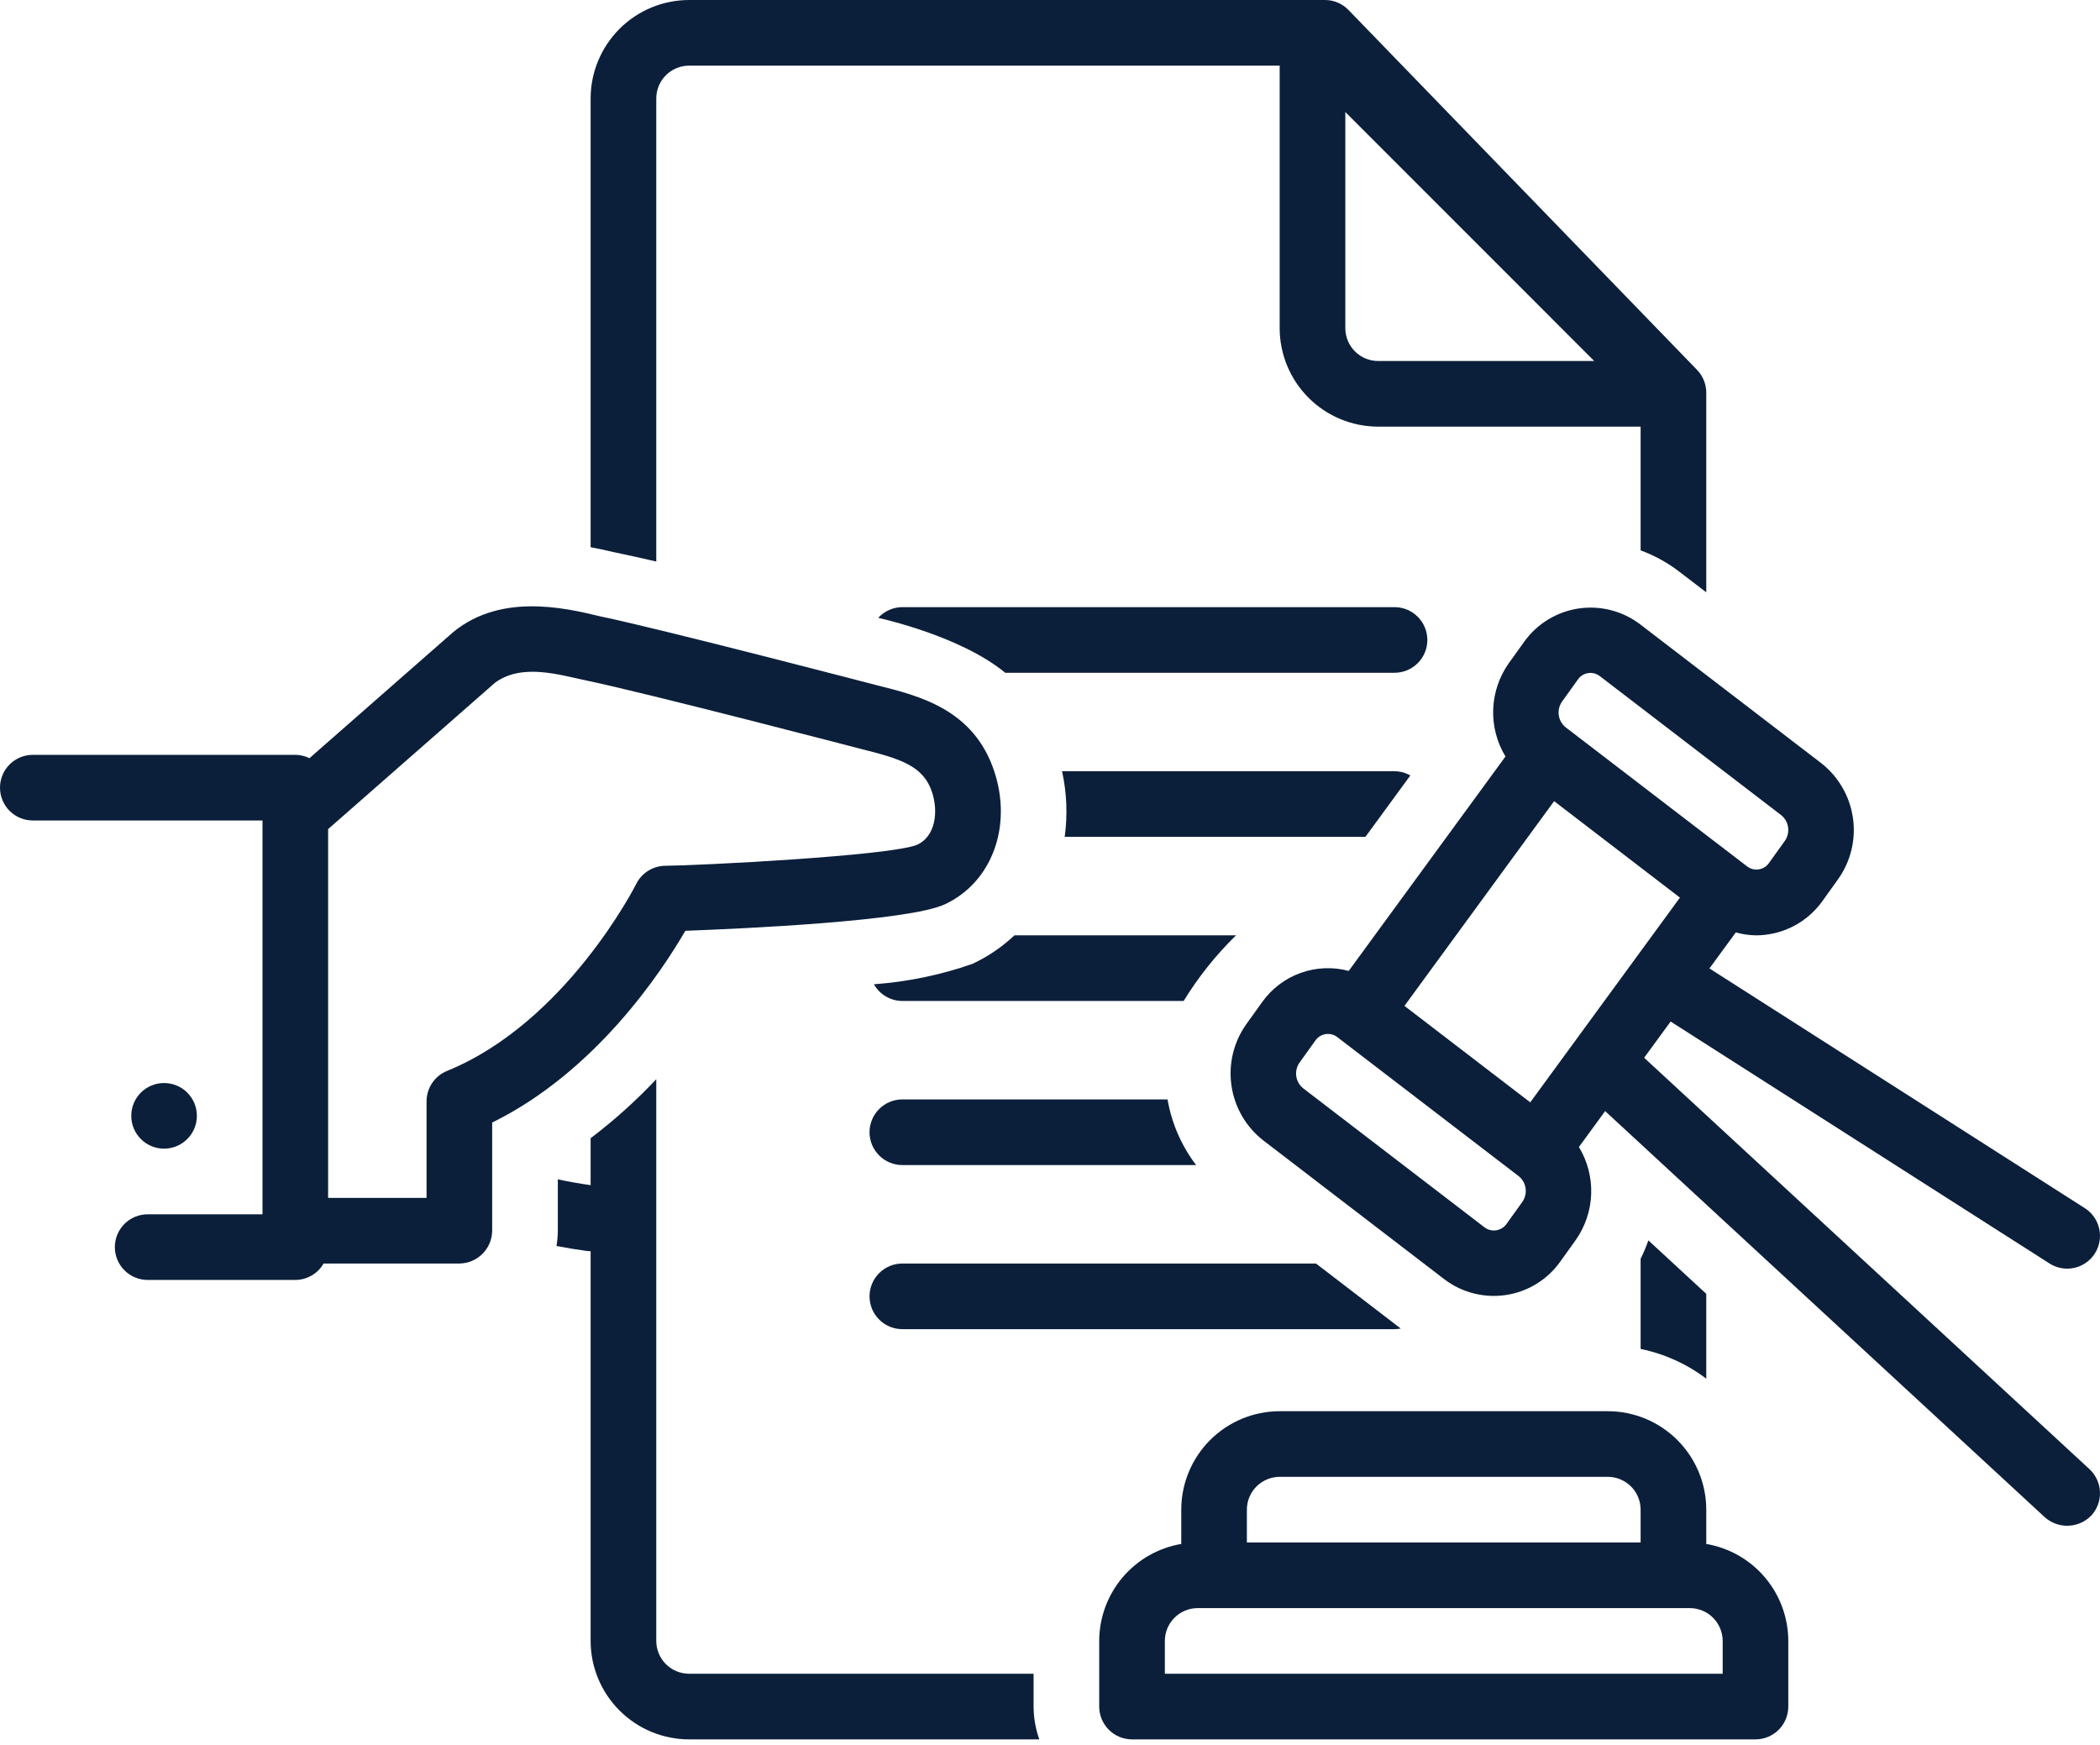
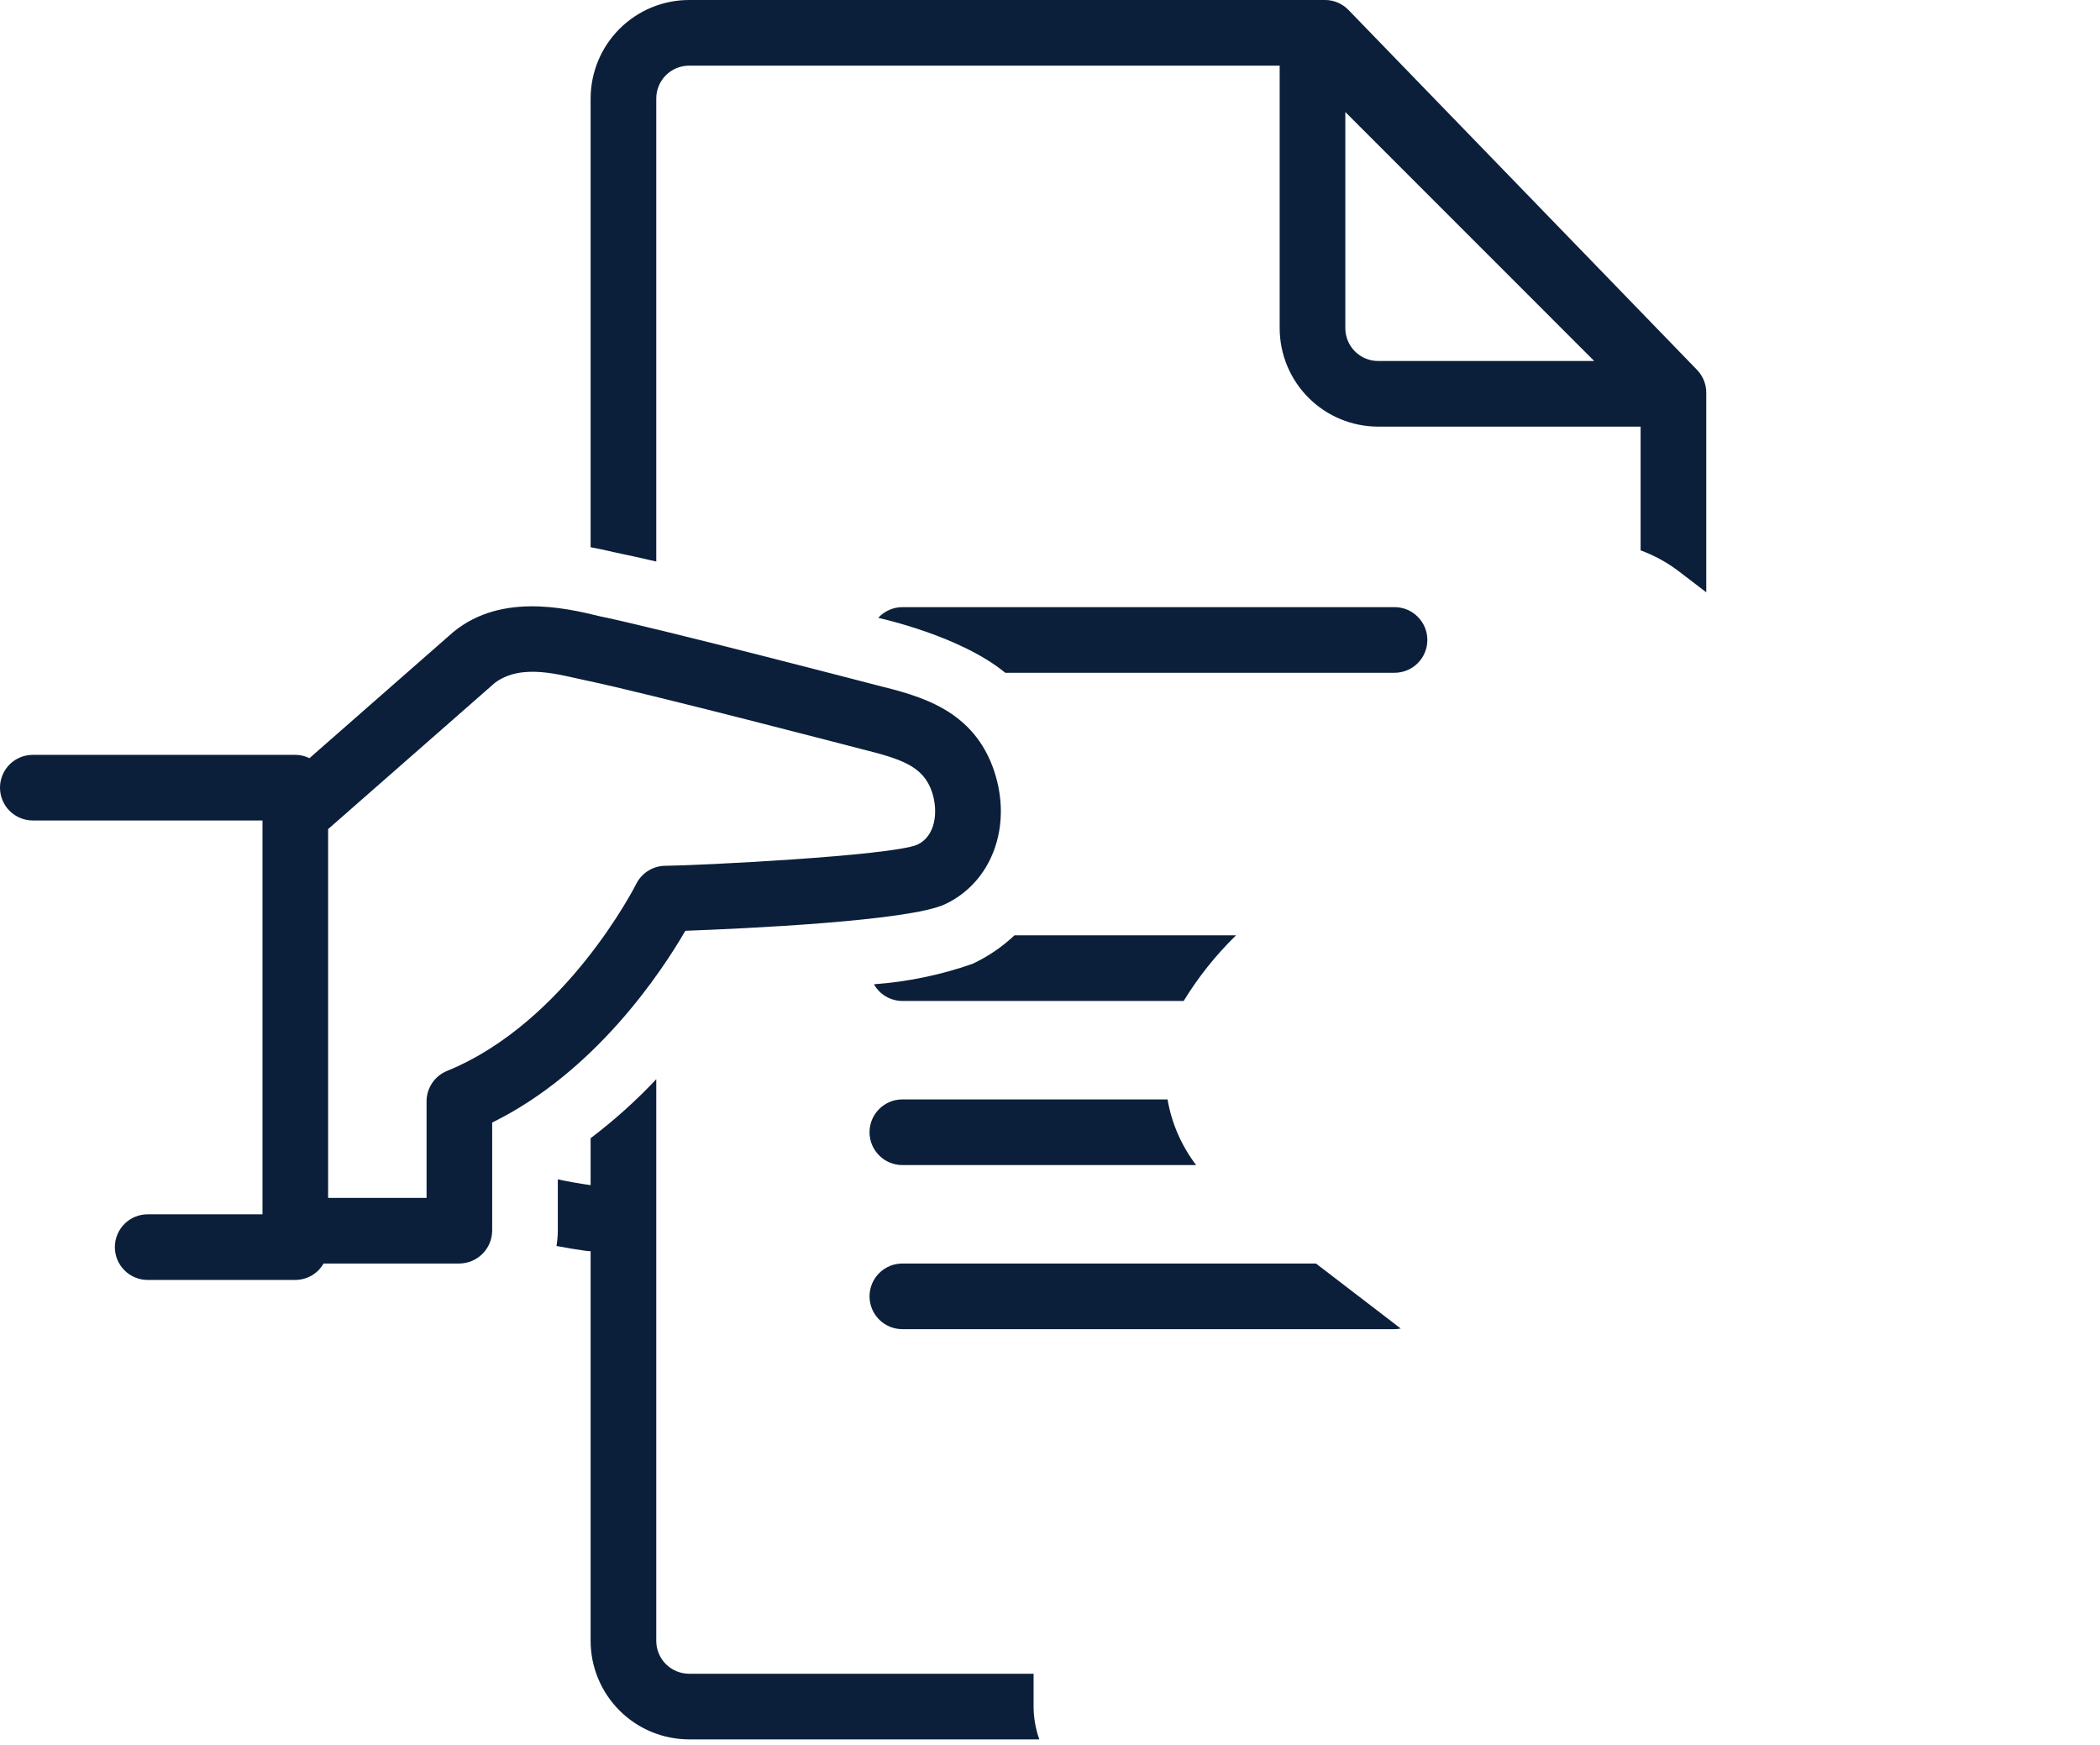
<svg xmlns="http://www.w3.org/2000/svg" width="65" height="54" viewBox="0 0 65 54" fill="none">
-   <path d="M5.078 35.547C5.639 35.547 6.094 35.092 6.094 34.531C6.094 33.97 5.639 33.516 5.078 33.516C4.517 33.516 4.063 33.97 4.063 34.531C4.063 35.092 4.517 35.547 5.078 35.547Z" fill="#0B1F3A" />
-   <path d="M52.813 47.78V46.719C52.812 45.911 52.49 45.137 51.919 44.565C51.348 43.994 50.574 43.673 49.766 43.672H39.609C38.802 43.673 38.027 43.994 37.456 44.565C36.885 45.137 36.563 45.911 36.563 46.719V47.78C35.853 47.901 35.21 48.268 34.745 48.817C34.28 49.366 34.025 50.062 34.023 50.781V52.813C34.024 53.082 34.131 53.34 34.321 53.531C34.511 53.721 34.77 53.828 35.039 53.828H54.336C54.605 53.828 54.864 53.721 55.054 53.531C55.245 53.34 55.352 53.082 55.352 52.813V50.781C55.35 50.062 55.095 49.366 54.63 48.817C54.166 48.268 53.522 47.901 52.813 47.78ZM38.594 46.719C38.594 46.45 38.701 46.191 38.892 46.001C39.082 45.811 39.34 45.704 39.609 45.703H49.766C50.035 45.704 50.293 45.811 50.483 46.001C50.674 46.191 50.781 46.45 50.781 46.719V47.734H38.594V46.719ZM53.321 51.797H36.055V50.781C36.055 50.512 36.162 50.254 36.353 50.064C36.543 49.873 36.801 49.766 37.07 49.766H52.305C52.574 49.766 52.832 49.873 53.023 50.064C53.213 50.254 53.32 50.512 53.321 50.781V51.797Z" fill="#0B1F3A" />
  <path d="M44.18 19.805C44.18 19.535 44.073 19.277 43.882 19.087C43.692 18.896 43.434 18.789 43.164 18.789H27.93C27.789 18.789 27.65 18.819 27.522 18.876C27.393 18.933 27.278 19.016 27.184 19.12C27.27 19.142 29.728 19.678 31.115 20.82H43.164C43.434 20.82 43.692 20.713 43.882 20.523C44.073 20.332 44.18 20.074 44.18 19.805Z" fill="#0B1F3A" />
  <path d="M21.213 28.805C22.995 28.739 28.119 28.507 29.241 27.987C30.692 27.314 31.339 25.587 30.778 23.88C30.145 21.955 28.47 21.537 27.124 21.202C27.124 21.202 20.488 19.47 18.567 19.072C17.478 18.807 15.377 18.313 13.889 19.683L9.579 23.463C9.442 23.396 9.293 23.361 9.141 23.36H1.016C0.746 23.36 0.488 23.467 0.297 23.657C0.107 23.848 0 24.106 0 24.375C0 24.645 0.107 24.903 0.297 25.094C0.488 25.284 0.746 25.391 1.016 25.391H8.125V37.579H4.57C4.301 37.579 4.043 37.686 3.852 37.876C3.662 38.067 3.555 38.325 3.555 38.594C3.555 38.864 3.662 39.122 3.852 39.312C4.043 39.503 4.301 39.61 4.57 39.61H9.141C9.318 39.609 9.493 39.562 9.646 39.473C9.8 39.384 9.927 39.256 10.015 39.102L14.219 39.102C14.487 39.099 14.744 38.992 14.934 38.802C15.124 38.612 15.232 38.355 15.234 38.086V34.739C18.439 33.164 20.484 30.063 21.213 28.805ZM13.836 33.142C13.649 33.218 13.489 33.349 13.376 33.516C13.263 33.684 13.203 33.881 13.203 34.083V37.071L10.156 37.071V25.658L15.321 21.129C16.155 20.514 17.329 20.889 18.12 21.053C20.023 21.448 26.633 23.173 26.633 23.173C27.868 23.481 28.579 23.695 28.849 24.514C29.049 25.124 28.955 25.881 28.39 26.142C27.558 26.488 21.579 26.788 20.601 26.793C20.412 26.793 20.227 26.846 20.067 26.945C19.906 27.044 19.776 27.187 19.692 27.356C19.671 27.399 17.522 31.642 13.836 33.142Z" fill="#0B1F3A" />
  <path d="M31.992 51.797H21.328C21.059 51.796 20.801 51.689 20.61 51.499C20.42 51.308 20.313 51.05 20.313 50.781V33.398C19.688 34.062 19.008 34.673 18.281 35.224V36.677C17.929 36.626 17.588 36.567 17.266 36.497V38.086C17.265 38.244 17.251 38.403 17.225 38.559C17.523 38.616 17.828 38.668 18.146 38.711C18.191 38.717 18.236 38.72 18.281 38.72V50.781C18.282 51.589 18.604 52.363 19.175 52.934C19.746 53.506 20.52 53.827 21.328 53.828H32.169C32.053 53.502 31.993 53.158 31.992 52.812V51.797Z" fill="#0B1F3A" />
  <path d="M30.095 29.83C29.112 30.173 28.088 30.385 27.05 30.46C27.138 30.616 27.266 30.747 27.42 30.837C27.575 30.928 27.751 30.976 27.93 30.977H36.637C37.091 30.235 37.636 29.552 38.259 28.945H31.401C31.015 29.308 30.575 29.607 30.095 29.83Z" fill="#0B1F3A" />
-   <path d="M43.164 23.867H32.873C33.02 24.534 33.048 25.222 32.955 25.898H42.263L43.653 23.998C43.504 23.913 43.335 23.868 43.164 23.867Z" fill="#0B1F3A" />
  <path d="M27.93 34.023C27.66 34.023 27.402 34.13 27.212 34.321C27.021 34.511 26.914 34.77 26.914 35.039C26.914 35.309 27.021 35.567 27.212 35.757C27.402 35.948 27.66 36.055 27.93 36.055H37.023C36.569 35.459 36.265 34.762 36.138 34.023H27.93Z" fill="#0B1F3A" />
  <path d="M27.93 39.102C27.66 39.102 27.402 39.209 27.212 39.399C27.021 39.59 26.914 39.848 26.914 40.117C26.914 40.387 27.021 40.645 27.212 40.836C27.402 41.026 27.66 41.133 27.93 41.133H43.164C43.229 41.133 43.294 41.126 43.357 41.114L40.733 39.102H27.93Z" fill="#0B1F3A" />
  <path d="M20.313 17.377V3.047C20.313 2.778 20.42 2.52 20.61 2.329C20.801 2.139 21.059 2.032 21.328 2.031H39.609V10.156C39.61 10.964 39.932 11.739 40.503 12.31C41.074 12.881 41.849 13.202 42.656 13.203H50.781V17.032C51.213 17.191 51.618 17.414 51.983 17.695L52.813 18.33V12.152C52.813 11.888 52.71 11.635 52.526 11.445L41.739 0.309C41.645 0.211 41.532 0.133 41.406 0.08C41.281 0.027 41.146 -0.001 41.01 7.12702e-06H21.328C20.52 0.001 19.746 0.322 19.175 0.893C18.604 1.465 18.282 2.239 18.281 3.047V16.935C18.534 16.981 18.774 17.033 18.994 17.086C19.433 17.177 19.873 17.276 20.313 17.377ZM42.656 11.172C42.387 11.172 42.129 11.065 41.939 10.874C41.748 10.684 41.641 10.425 41.641 10.156V3.467L49.345 11.172H42.656Z" fill="#0B1F3A" />
-   <path d="M52.813 40.04L51.021 38.386C50.953 38.581 50.873 38.771 50.781 38.956V41.745C51.519 41.896 52.213 42.211 52.813 42.665V40.04Z" fill="#0B1F3A" />
-   <path d="M50.89 32.734L51.71 31.613L63.438 39.101C63.665 39.246 63.94 39.295 64.203 39.237C64.466 39.179 64.695 39.019 64.84 38.792C64.985 38.565 65.034 38.29 64.976 38.027C64.918 37.764 64.758 37.534 64.531 37.389L52.911 29.97L53.727 28.855C53.933 28.913 54.146 28.944 54.36 28.946C54.761 28.944 55.155 28.847 55.511 28.663C55.867 28.479 56.174 28.213 56.407 27.887L56.895 27.206C57.286 26.655 57.45 25.976 57.352 25.308C57.255 24.64 56.904 24.035 56.373 23.618L50.748 19.307C50.479 19.106 50.173 18.961 49.848 18.879C49.523 18.798 49.185 18.782 48.854 18.832C48.523 18.882 48.205 18.998 47.918 19.172C47.632 19.347 47.383 19.576 47.186 19.848L46.698 20.528C46.403 20.947 46.236 21.443 46.218 21.955C46.2 22.467 46.332 22.973 46.598 23.411L41.746 30.047C41.253 29.915 40.731 29.937 40.251 30.111C39.771 30.285 39.356 30.602 39.061 31.019L38.573 31.7C38.183 32.251 38.019 32.931 38.117 33.599C38.214 34.267 38.565 34.872 39.096 35.288L44.721 39.6C44.989 39.801 45.295 39.947 45.62 40.028C45.946 40.11 46.284 40.126 46.615 40.076C46.947 40.026 47.265 39.91 47.551 39.735C47.837 39.561 48.086 39.331 48.282 39.059L48.77 38.378C49.066 37.959 49.233 37.464 49.251 36.952C49.269 36.44 49.137 35.934 48.871 35.496L49.683 34.385L63.295 46.957C63.496 47.134 63.757 47.227 64.024 47.216C64.291 47.206 64.544 47.093 64.73 46.901C64.913 46.703 65.01 46.44 64.999 46.171C64.989 45.902 64.871 45.648 64.674 45.465L50.89 32.734ZM47.365 34.114L43.471 31.129L48.104 24.793L51.998 27.778L47.365 34.114ZM48.35 21.711L48.838 21.03C48.874 20.978 48.92 20.933 48.974 20.898C49.028 20.864 49.088 20.841 49.151 20.831C49.214 20.82 49.278 20.823 49.34 20.838C49.402 20.853 49.461 20.88 49.512 20.919L55.137 25.23C55.252 25.324 55.327 25.459 55.346 25.606C55.366 25.753 55.33 25.902 55.244 26.024L54.756 26.704C54.72 26.757 54.674 26.802 54.62 26.836C54.566 26.87 54.506 26.893 54.443 26.904C54.38 26.914 54.316 26.912 54.254 26.897C54.191 26.882 54.133 26.854 54.082 26.816L48.457 22.505C48.342 22.41 48.267 22.276 48.247 22.129C48.227 21.982 48.264 21.832 48.35 21.711ZM47.119 37.196L46.631 37.876C46.594 37.928 46.548 37.972 46.494 38.006C46.44 38.039 46.38 38.062 46.317 38.073C46.255 38.083 46.191 38.081 46.129 38.066C46.067 38.052 46.008 38.025 45.957 37.988L40.332 33.676C40.217 33.582 40.142 33.448 40.122 33.301C40.102 33.154 40.139 33.004 40.225 32.883L40.713 32.202C40.749 32.15 40.795 32.105 40.849 32.071C40.903 32.037 40.963 32.014 41.026 32.003C41.089 31.993 41.153 31.995 41.215 32.01C41.277 32.025 41.336 32.053 41.387 32.091L47.012 36.402C47.127 36.496 47.202 36.63 47.221 36.778C47.241 36.925 47.205 37.074 47.119 37.196Z" fill="#0B1F3A" />
</svg>